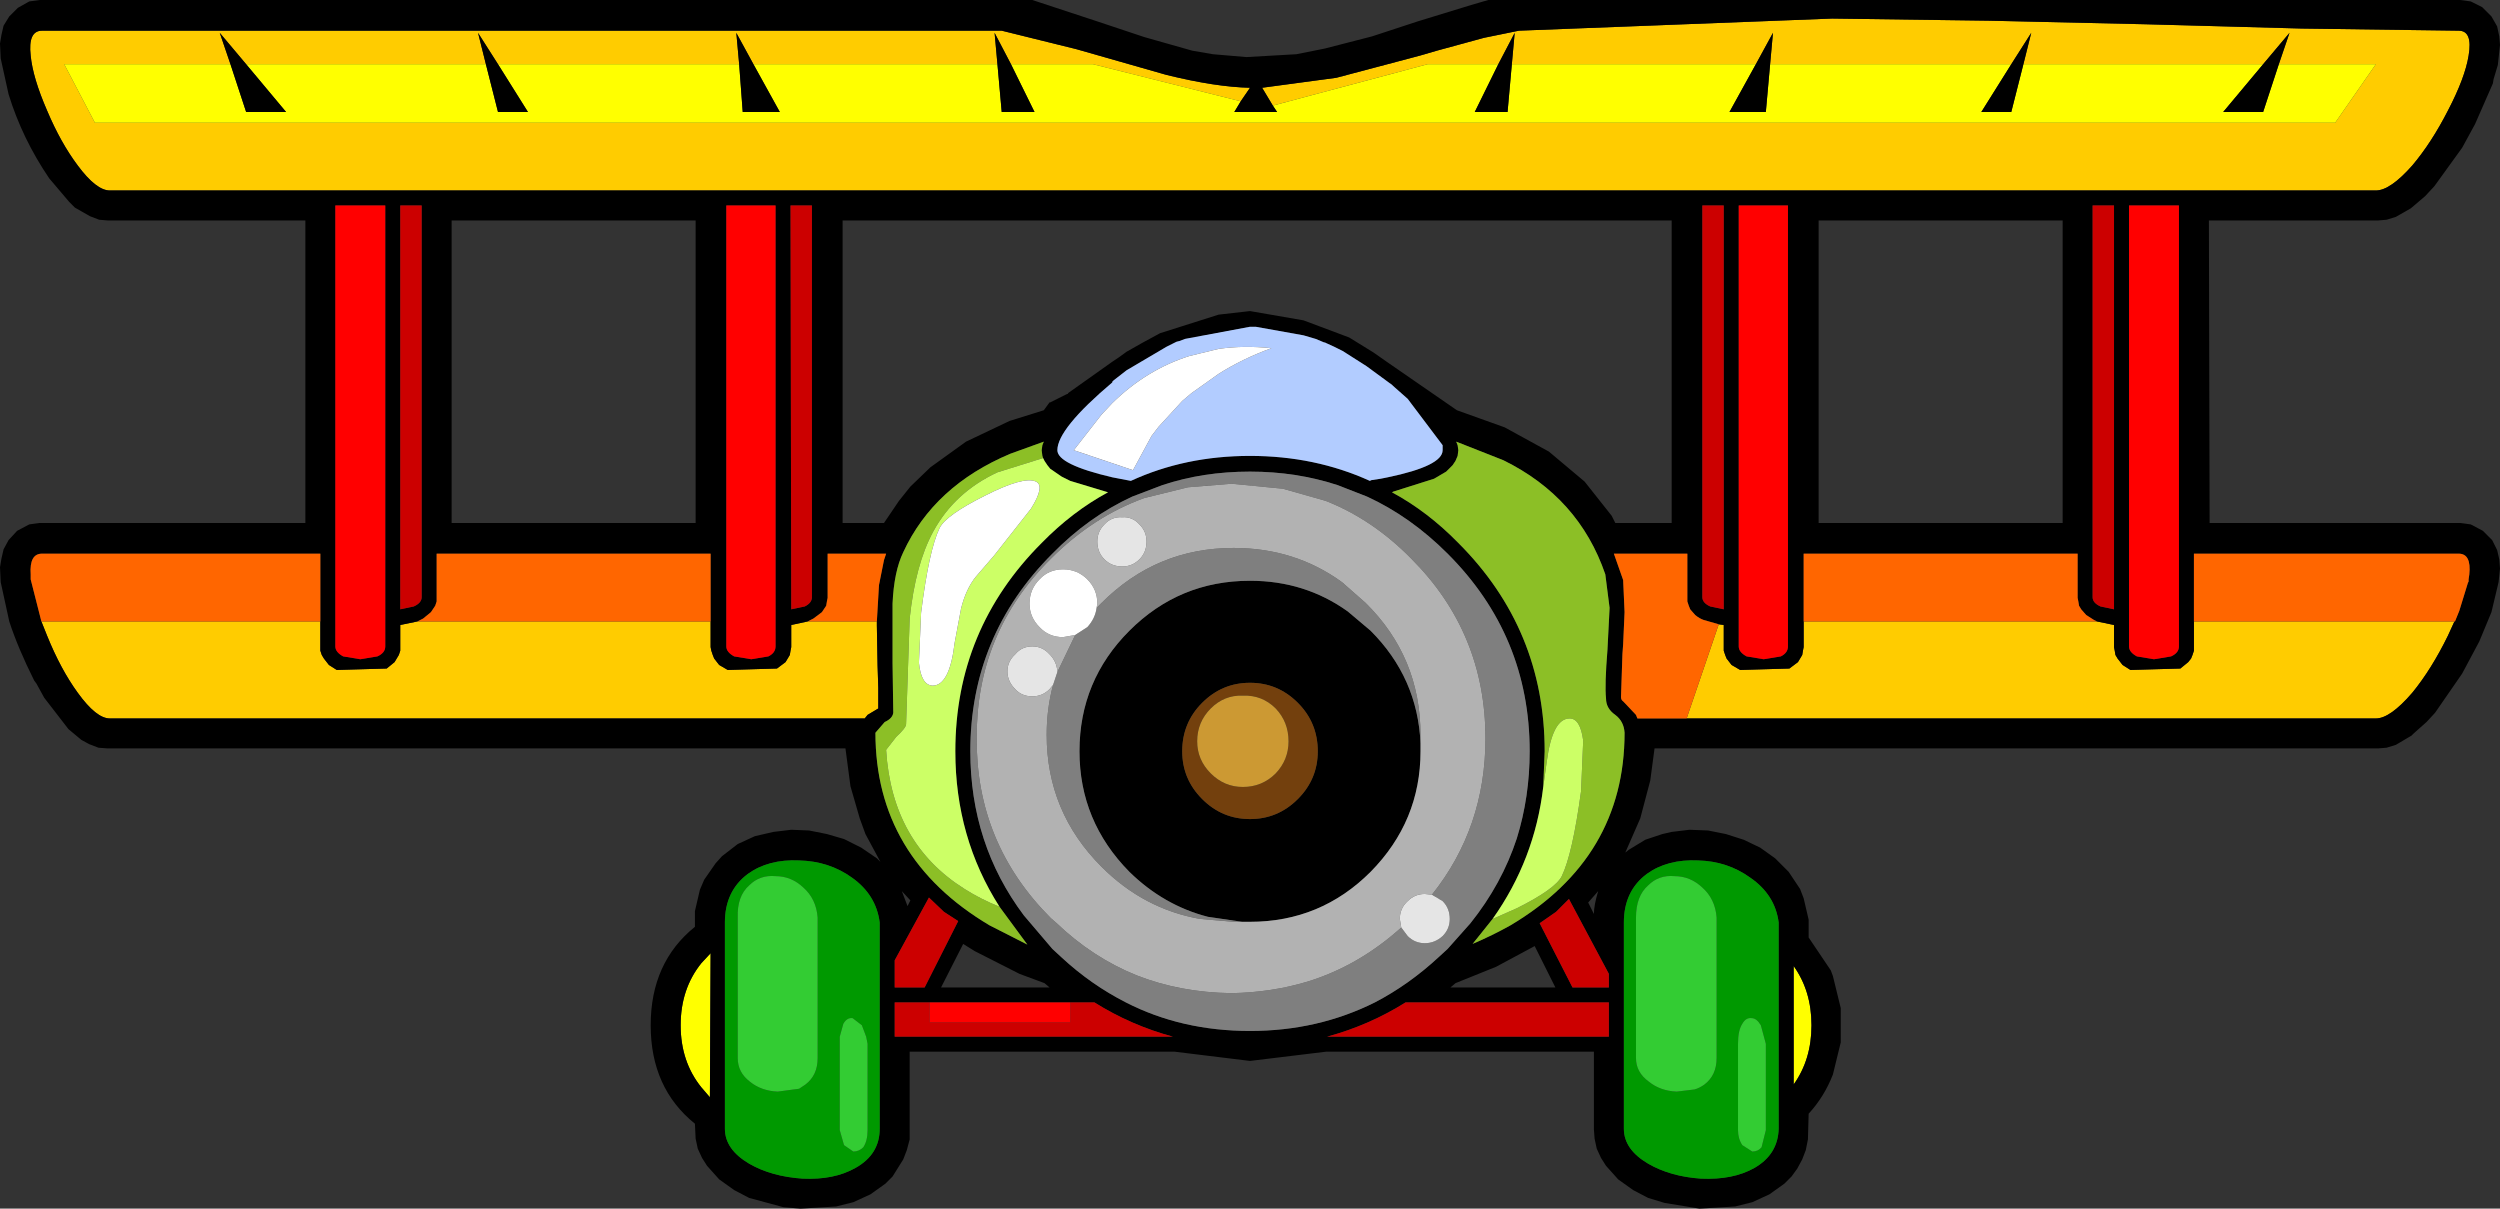
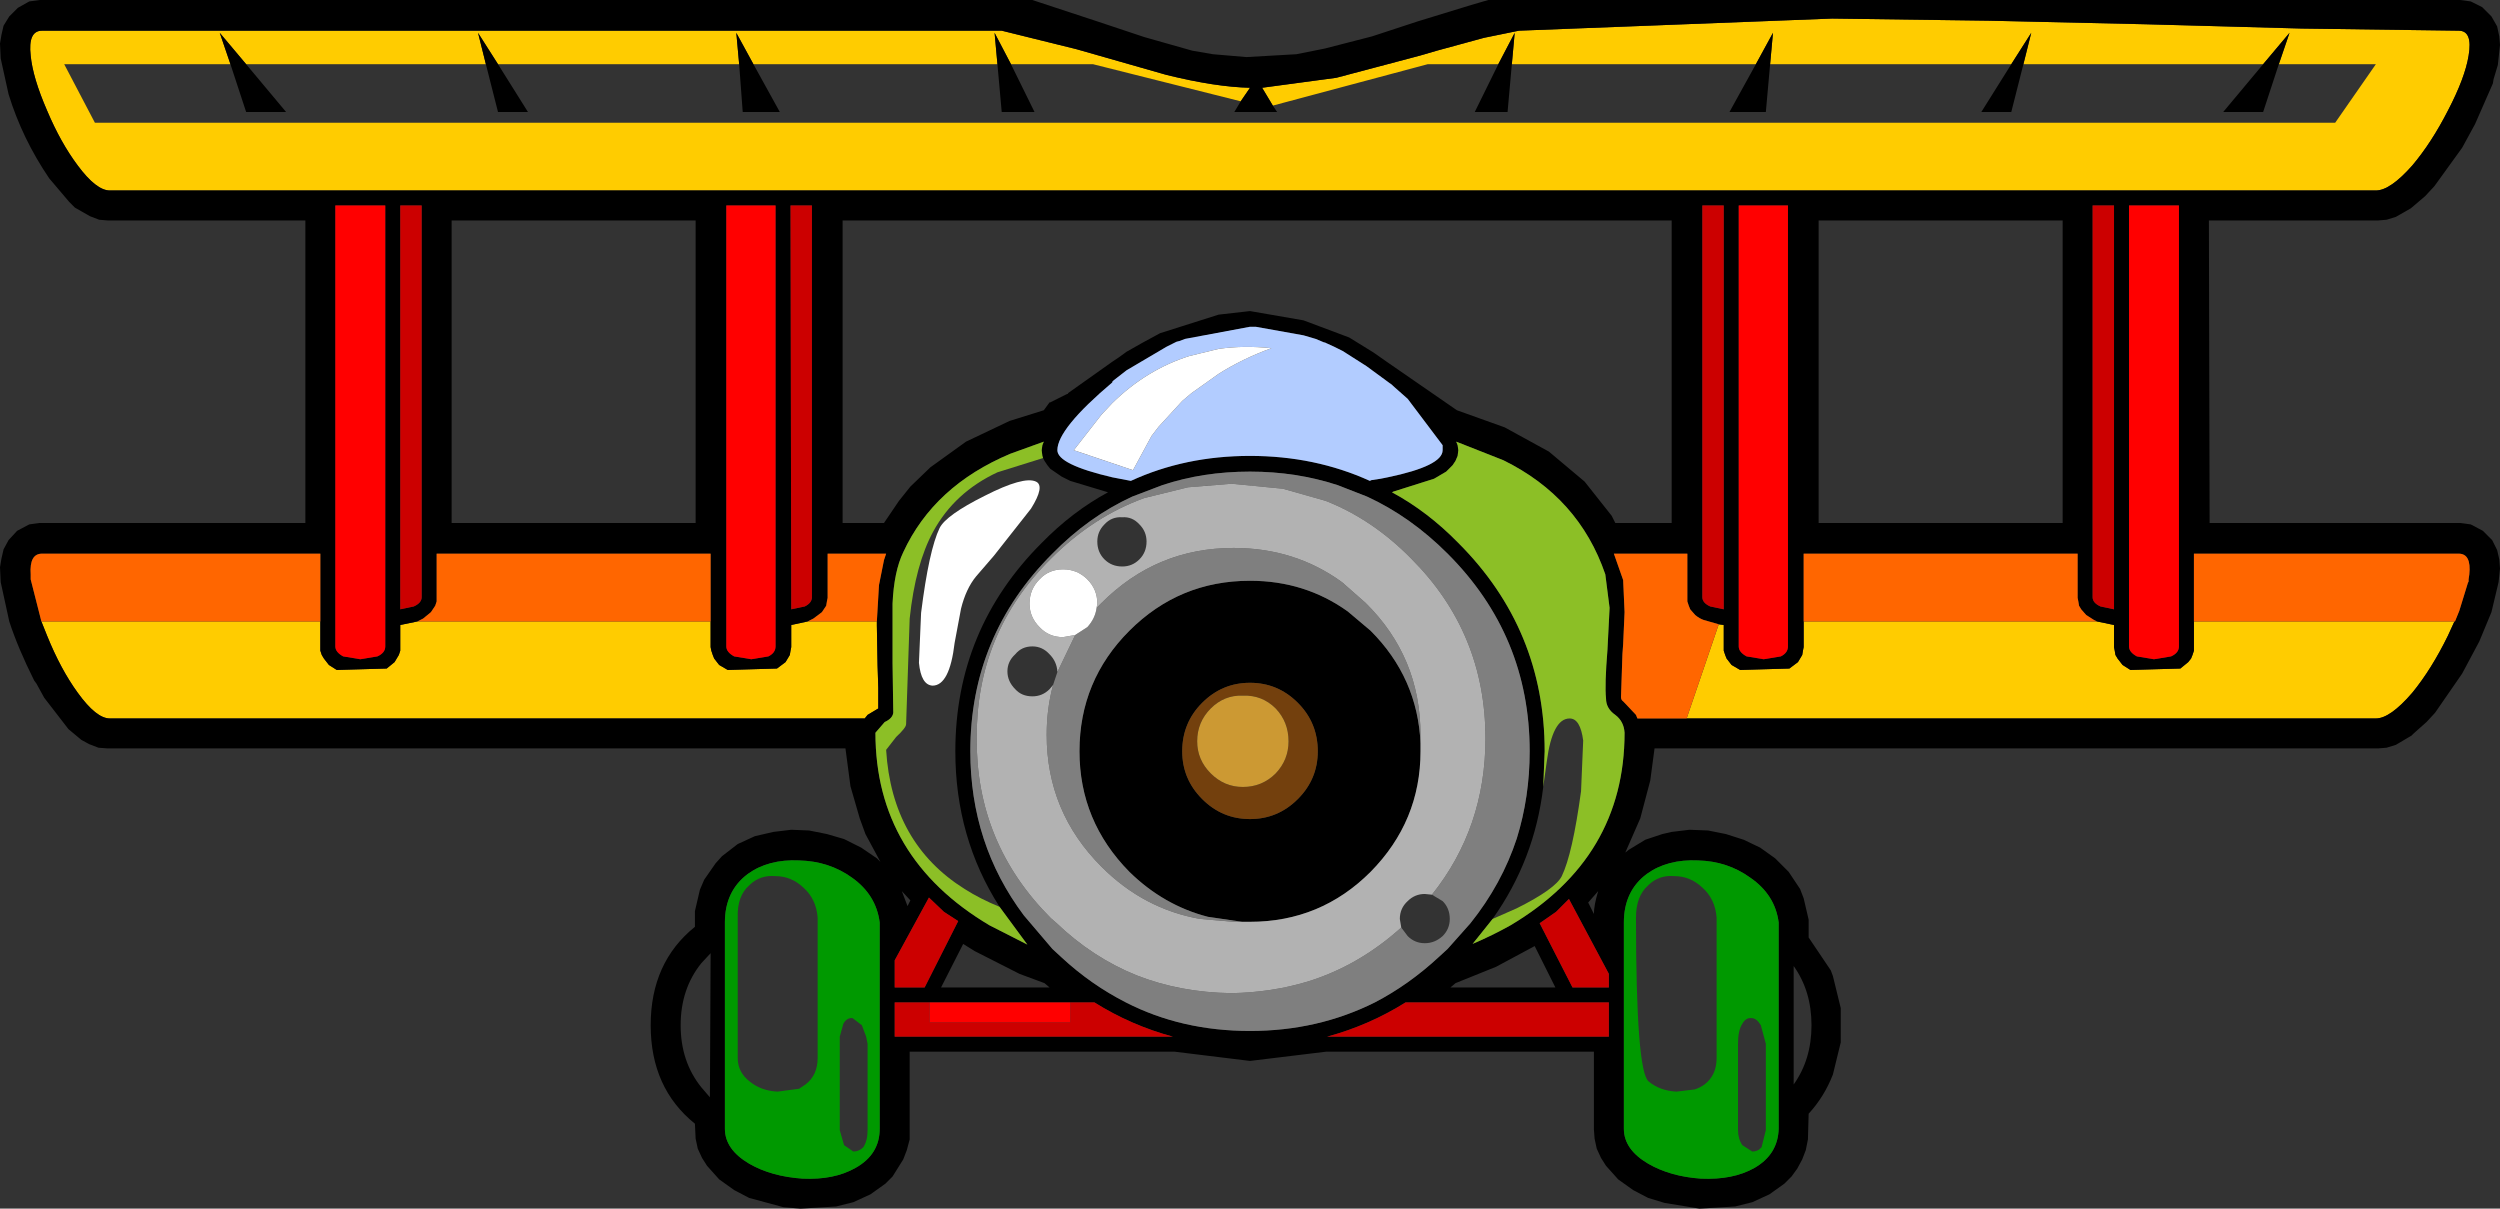
<svg xmlns="http://www.w3.org/2000/svg" height="84.7px" width="175.2px">
  <rect width="100%" height="100%" fill="#333333" stroke="none" />
  <g transform="matrix(1.0, 0.0, 0.0, 1.0, 87.6, 84.7)">
    <path d="M72.1 -80.2 L72.85 -82.4 71.0 -80.2 54.2 -80.2 54.75 -82.4 53.35 -80.2 36.45 -80.2 36.65 -82.4 35.45 -80.2 18.35 -80.2 18.55 -82.4 17.4 -80.2 12.45 -80.2 1.6 -77.3 0.85 -78.55 6.05 -79.25 11.9 -80.8 13.1 -81.15 16.4 -82.05 18.85 -82.55 40.8 -83.4 51.75 -83.25 62.75 -83.0 73.7 -82.7 84.7 -82.55 Q85.7 -82.55 85.4 -80.8 85.15 -79.25 83.95 -76.95 82.8 -74.7 81.45 -73.1 79.9 -71.35 78.9 -71.35 L-79.9 -71.35 Q-80.85 -71.35 -82.15 -73.1 -83.35 -74.7 -84.3 -76.95 -85.3 -79.25 -85.45 -80.8 -85.65 -82.55 -84.65 -82.55 L-17.4 -82.55 -12.15 -81.25 -5.85 -79.45 Q-2.4 -78.6 0.0 -78.55 L-0.65 -77.6 -11.0 -80.2 -16.75 -80.2 -17.9 -82.4 -17.7 -80.2 -34.8 -80.2 -36.0 -82.4 -35.8 -80.2 -52.7 -80.2 -54.1 -82.4 -53.55 -80.2 -70.35 -80.2 -72.2 -82.4 -71.45 -80.2 -83.1 -80.2 -80.95 -76.1 76.05 -76.1 78.9 -80.2 72.1 -80.2 M32.85 -40.95 L33.2 -40.9 33.2 -39.35 33.2 -39.1 33.3 -38.8 33.4 -38.55 33.75 -38.1 34.35 -37.75 37.8 -37.85 38.4 -38.3 38.7 -38.8 38.75 -39.1 38.8 -39.35 38.8 -41.15 59.35 -41.15 60.55 -40.9 60.55 -39.35 60.6 -39.1 60.65 -38.8 60.8 -38.55 61.15 -38.1 61.7 -37.75 65.2 -37.85 65.75 -38.3 65.95 -38.55 66.05 -38.8 66.15 -39.1 66.15 -39.35 66.15 -41.15 84.45 -41.15 84.75 -41.9 83.95 -40.15 Q82.8 -37.8 81.45 -36.15 79.9 -34.35 78.9 -34.35 L30.6 -34.35 32.85 -40.95 M-84.7 -41.15 L-65.15 -41.15 -65.15 -39.35 -65.15 -39.1 -65.05 -38.8 -64.9 -38.55 -64.55 -38.1 -64.0 -37.75 -60.5 -37.85 -59.95 -38.3 -59.8 -38.55 -59.65 -38.8 -59.55 -39.1 -59.55 -39.35 -59.55 -40.9 -58.35 -41.15 -37.8 -41.15 -37.8 -39.35 -37.75 -39.1 -37.65 -38.8 -37.55 -38.55 -37.2 -38.1 -36.6 -37.75 -33.15 -37.85 -32.55 -38.3 -32.25 -38.8 -32.2 -39.1 -32.15 -39.35 -32.15 -40.9 -31.0 -41.15 -26.15 -41.15 -26.15 -40.85 -26.1 -38.05 -26.05 -36.5 -26.05 -35.05 -26.8 -34.6 -27.0 -34.35 -79.9 -34.35 Q-80.85 -34.35 -82.15 -36.15 -83.35 -37.8 -84.3 -40.15 L-84.7 -41.15" fill="#ffcc00" fill-rule="evenodd" stroke="none" />
-     <path d="M72.1 -80.2 L78.9 -80.2 76.05 -76.1 -80.95 -76.1 -83.1 -80.2 -71.45 -80.2 -70.35 -76.85 -67.55 -76.85 -70.35 -80.2 -53.55 -80.2 -52.7 -76.85 -50.6 -76.85 -52.7 -80.2 -35.8 -80.2 -35.55 -76.85 -32.95 -76.85 -34.8 -80.2 -17.7 -80.2 -17.4 -76.85 -15.1 -76.85 -16.75 -80.2 -11.0 -80.2 -0.65 -77.6 -1.1 -76.85 1.9 -76.85 1.6 -77.3 12.45 -80.2 17.4 -80.2 15.75 -76.85 18.05 -76.85 18.35 -80.2 35.45 -80.2 33.6 -76.85 36.15 -76.85 36.45 -80.2 53.35 -80.2 51.25 -76.85 53.35 -76.85 54.2 -80.2 71.0 -80.2 68.2 -76.85 71.0 -76.85 72.1 -80.2 M38.1 -17.0 Q39.35 -15.25 39.35 -12.85 39.35 -10.45 38.1 -8.7 L38.1 -17.0 M-38.45 -17.2 L-37.8 -17.9 -37.85 -7.8 -38.45 -8.5 Q-39.9 -10.3 -39.9 -12.85 -39.9 -15.4 -38.45 -17.2" fill="#ffff00" fill-rule="evenodd" stroke="none" />
    <path d="M71.0 -80.2 L72.85 -82.4 72.1 -80.2 71.0 -76.85 68.2 -76.85 71.0 -80.2 M-71.45 -80.2 L-72.2 -82.4 -70.35 -80.2 -67.55 -76.85 -70.35 -76.85 -71.45 -80.2 M-53.55 -80.2 L-54.1 -82.4 -52.7 -80.2 -50.6 -76.85 -52.7 -76.85 -53.55 -80.2 M-35.8 -80.2 L-36.0 -82.4 -34.8 -80.2 -32.95 -76.85 -35.55 -76.85 -35.8 -80.2 M-17.7 -80.2 L-17.9 -82.4 -16.75 -80.2 -15.1 -76.85 -17.4 -76.85 -17.7 -80.2 M-0.65 -77.6 L0.0 -78.55 Q-2.4 -78.6 -5.85 -79.45 L-12.15 -81.25 -17.4 -82.55 -84.65 -82.55 Q-85.65 -82.55 -85.45 -80.8 -85.3 -79.25 -84.3 -76.95 -83.35 -74.7 -82.15 -73.1 -80.85 -71.35 -79.9 -71.35 L78.9 -71.35 Q79.9 -71.35 81.45 -73.1 82.8 -74.7 83.95 -76.95 85.15 -79.25 85.4 -80.8 85.7 -82.55 84.7 -82.55 L73.7 -82.7 62.75 -83.0 51.75 -83.25 40.8 -83.4 18.85 -82.55 16.4 -82.05 13.1 -81.15 11.9 -80.8 6.05 -79.25 0.85 -78.55 1.6 -77.3 1.9 -76.85 -1.1 -76.85 -0.65 -77.6 M17.4 -80.2 L18.55 -82.4 18.35 -80.2 18.05 -76.85 15.75 -76.85 17.4 -80.2 M35.45 -80.2 L36.65 -82.4 36.45 -80.2 36.15 -76.85 33.6 -76.85 35.45 -80.2 M53.35 -80.2 L54.75 -82.4 54.2 -80.2 53.35 -76.85 51.25 -76.85 53.35 -80.2 M60.55 -70.3 L59.05 -70.3 59.05 -42.85 Q59.05 -42.45 59.6 -42.2 L60.55 -42.0 60.55 -70.3 M80.3 -69.5 L79.65 -69.3 79.05 -69.25 67.2 -69.25 67.25 -48.05 84.8 -48.05 85.55 -47.95 86.4 -47.5 87.05 -46.85 87.4 -46.15 87.55 -45.5 87.6 -44.85 87.5 -43.9 87.0 -41.8 86.15 -39.75 84.95 -37.5 83.05 -34.75 82.45 -34.1 81.55 -33.3 81.4 -33.15 80.3 -32.5 79.65 -32.3 79.05 -32.25 28.35 -32.25 28.05 -30.0 27.35 -27.35 26.3 -24.95 26.55 -25.15 27.7 -25.85 28.9 -26.25 29.55 -26.4 30.8 -26.55 32.1 -26.5 33.35 -26.25 34.6 -25.85 35.75 -25.3 36.8 -24.55 37.75 -23.6 38.55 -22.4 38.8 -21.75 39.15 -20.25 39.15 -19.0 40.7 -16.7 40.85 -16.3 41.4 -14.05 41.4 -11.65 40.85 -9.4 Q40.25 -7.85 39.15 -6.65 L39.1 -4.85 38.95 -4.1 38.7 -3.45 38.35 -2.8 37.95 -2.25 37.45 -1.75 36.4 -1.0 35.2 -0.45 34.0 -0.15 31.5 0.0 29.05 -0.4 27.9 -0.75 26.85 -1.3 25.8 -2.05 24.95 -3.0 24.6 -3.55 24.3 -4.2 24.15 -4.9 24.1 -5.55 24.1 -11.0 5.35 -11.0 0.0 -10.35 -5.3 -11.0 -23.85 -11.0 -23.85 -4.85 -24.05 -4.1 -24.3 -3.45 -25.05 -2.25 -25.55 -1.75 -26.6 -1.0 -27.8 -0.45 -29.0 -0.15 -31.5 0.0 -32.7 -0.1 -35.1 -0.75 -36.15 -1.3 -37.2 -2.05 -38.05 -3.0 -38.4 -3.55 -38.7 -4.2 -38.85 -4.9 -38.9 -5.95 Q-42.0 -8.45 -42.0 -12.85 -42.0 -17.25 -38.9 -19.75 L-38.9 -20.85 -38.55 -22.35 -38.25 -23.05 -37.45 -24.2 -37.0 -24.7 -35.9 -25.55 -34.7 -26.1 -33.4 -26.4 -32.15 -26.55 -30.9 -26.5 -29.65 -26.25 -28.45 -25.9 -27.25 -25.3 -26.15 -24.55 -25.9 -24.3 -26.95 -26.25 -27.35 -27.35 -28.0 -29.6 -28.35 -32.25 -80.05 -32.25 -80.7 -32.3 -81.35 -32.55 -81.9 -32.85 -82.8 -33.6 -84.5 -35.8 -85.05 -36.8 -85.2 -37.0 Q-86.35 -39.3 -86.95 -41.15 L-87.55 -43.9 -87.6 -44.95 -87.5 -45.55 -87.35 -46.2 -87.0 -46.85 -86.4 -47.5 -85.55 -47.95 -84.85 -48.05 -66.2 -48.05 -66.2 -69.25 -80.05 -69.25 -80.65 -69.3 -81.3 -69.55 -82.35 -70.15 -82.75 -70.55 -84.15 -72.2 Q-86.05 -75.0 -87.0 -78.1 L-87.55 -80.6 -87.6 -81.65 -87.5 -82.25 -87.35 -82.9 -86.95 -83.55 -86.35 -84.15 -85.55 -84.6 -84.8 -84.7 -15.25 -84.7 -14.65 -84.5 -10.7 -83.2 -7.4 -82.1 -4.05 -81.15 -2.6 -80.9 -0.25 -80.7 3.25 -80.9 5.25 -81.3 8.55 -82.15 11.75 -83.2 15.5 -84.35 16.7 -84.7 84.8 -84.7 85.55 -84.6 86.35 -84.2 87.0 -83.55 87.4 -82.85 87.55 -82.15 87.6 -81.55 87.45 -80.15 87.15 -79.15 87.1 -78.85 85.85 -76.0 84.95 -74.35 83.0 -71.65 82.35 -70.95 81.35 -70.1 80.3 -69.5 M61.6 -70.3 L61.6 -39.4 Q61.6 -39.0 62.15 -38.7 L63.35 -38.5 64.55 -38.7 Q65.1 -38.95 65.1 -39.4 L65.1 -70.3 61.6 -70.3 M3.75 -62.25 L6.95 -61.05 8.65 -60.0 9.65 -59.3 14.5 -55.95 17.85 -54.75 20.95 -53.05 23.45 -50.95 25.35 -48.55 25.6 -48.05 29.55 -48.05 29.55 -69.25 -28.55 -69.25 -28.55 -48.05 -25.65 -48.05 -24.6 -49.6 -23.8 -50.6 -22.4 -51.95 -19.9 -53.75 -16.85 -55.2 -14.45 -55.95 -14.05 -56.5 -14.0 -56.5 -12.8 -57.1 -12.75 -57.1 -12.75 -57.15 -9.65 -59.35 -9.2 -59.65 -8.65 -60.05 -7.5 -60.7 -6.3 -61.35 -2.2 -62.65 0.0 -62.9 3.75 -62.25 M5.35 -60.65 L5.25 -60.7 5.2 -60.7 4.6 -60.95 3.75 -61.2 0.4 -61.8 0.3 -61.8 0.0 -61.8 -4.55 -60.95 -4.95 -60.8 -5.15 -60.75 -5.25 -60.7 -5.35 -60.65 -5.85 -60.4 -8.65 -58.75 -9.55 -58.05 -9.65 -57.95 -9.65 -57.9 Q-13.5 -54.65 -13.5 -53.15 -13.5 -52.15 -9.65 -51.25 L-8.35 -51.0 Q-4.55 -52.75 0.0 -52.75 4.55 -52.75 8.4 -51.0 L8.5 -51.05 9.15 -51.15 9.65 -51.25 Q13.5 -52.05 13.5 -53.15 L13.5 -53.5 11.05 -56.75 9.75 -57.9 10.05 -57.65 9.65 -57.95 8.15 -59.05 6.5 -60.1 6.2 -60.25 5.9 -60.4 5.35 -60.65 M17.0 -20.3 L15.6 -18.55 Q17.0 -19.15 18.25 -19.85 26.25 -24.6 26.25 -33.35 26.2 -34.15 25.6 -34.6 24.95 -35.05 24.95 -35.75 24.85 -36.7 25.05 -39.15 L25.2 -42.1 24.9 -44.45 Q23.05 -49.85 17.75 -52.45 L14.45 -53.75 14.55 -53.5 14.6 -53.15 14.55 -52.75 14.4 -52.4 14.2 -52.1 13.75 -51.65 12.9 -51.15 10.05 -50.25 9.95 -50.2 Q12.45 -48.85 14.6 -46.65 20.65 -40.6 20.65 -32.05 L20.55 -29.55 Q19.95 -24.45 17.0 -20.3 M6.15 -50.7 Q3.25 -51.65 0.0 -51.65 -3.3 -51.65 -6.15 -50.7 L-8.25 -49.9 Q-11.3 -48.5 -13.85 -45.9 -19.6 -40.15 -19.6 -32.05 -19.6 -25.55 -15.85 -20.55 L-13.85 -18.2 -13.2 -17.6 Q-11.15 -15.7 -8.7 -14.45 -4.8 -12.45 0.0 -12.45 4.75 -12.45 8.75 -14.45 11.15 -15.7 13.25 -17.65 L13.85 -18.2 15.45 -20.0 Q17.65 -22.75 18.7 -25.95 19.6 -28.85 19.6 -32.05 19.6 -40.15 13.85 -45.9 11.25 -48.5 8.2 -49.9 L6.15 -50.7 M33.2 -70.3 L31.7 -70.3 31.7 -42.85 Q31.7 -42.45 32.25 -42.2 L33.2 -42.0 33.2 -70.3 M37.7 -70.3 L34.25 -70.3 34.25 -39.4 Q34.25 -39.0 34.8 -38.7 L36.0 -38.5 37.2 -38.7 Q37.7 -38.95 37.7 -39.4 L37.7 -70.3 M32.85 -40.95 L31.8 -41.25 Q31.5 -41.35 31.2 -41.6 L30.85 -42.0 30.75 -42.25 30.65 -42.55 30.65 -45.9 25.5 -45.9 26.15 -44.05 26.25 -41.8 26.15 -39.55 26.1 -38.85 26.0 -35.85 Q26.0 -35.65 26.15 -35.55 L26.2 -35.5 27.05 -34.6 27.15 -34.35 30.6 -34.35 78.9 -34.35 Q79.9 -34.35 81.45 -36.15 82.8 -37.8 83.95 -40.15 L84.75 -41.9 85.35 -43.85 85.4 -43.95 85.4 -44.1 85.45 -44.45 Q85.6 -45.9 84.7 -45.9 L66.15 -45.9 66.15 -41.15 66.15 -39.35 66.15 -39.1 66.05 -38.8 65.95 -38.55 65.75 -38.3 65.2 -37.85 61.7 -37.75 61.15 -38.1 60.8 -38.55 60.65 -38.8 60.6 -39.1 60.55 -39.35 60.55 -40.9 59.35 -41.15 59.15 -41.25 58.6 -41.6 58.25 -42.0 58.1 -42.25 58.05 -42.55 58.0 -42.8 58.0 -45.9 38.8 -45.9 38.8 -41.15 38.8 -39.35 38.75 -39.1 38.7 -38.8 38.4 -38.3 37.8 -37.85 34.35 -37.75 33.75 -38.1 33.4 -38.55 33.3 -38.8 33.2 -39.1 33.2 -39.35 33.2 -40.9 32.85 -40.95 M-0.55 -20.1 L-2.95 -20.45 Q-6.05 -21.25 -8.45 -23.6 -11.95 -27.15 -11.95 -32.05 -11.95 -37.0 -8.45 -40.5 -4.95 -44.0 0.0 -44.0 3.85 -44.0 6.85 -41.85 L8.45 -40.5 Q11.75 -37.2 11.95 -32.6 L11.95 -32.05 Q11.95 -27.15 8.45 -23.6 4.95 -20.1 0.0 -20.1 L-0.55 -20.1 M0.0 -36.85 Q-1.95 -36.85 -3.35 -35.45 -4.75 -34.05 -4.75 -32.05 -4.75 -30.1 -3.35 -28.7 -1.95 -27.3 0.0 -27.3 1.95 -27.3 3.35 -28.7 4.75 -30.1 4.75 -32.05 4.75 -34.05 3.35 -35.45 1.95 -36.85 0.0 -36.85 M14.4 -15.8 L14.05 -15.5 21.4 -15.5 19.95 -18.4 17.25 -16.95 14.4 -15.8 M10.9 -14.45 Q8.35 -12.85 5.4 -12.05 L25.15 -12.05 25.15 -14.45 10.9 -14.45 M35.05 -23.2 Q33.45 -24.35 31.4 -24.4 29.25 -24.5 27.8 -23.45 26.2 -22.25 26.2 -20.05 L26.2 -5.6 Q26.2 -4.15 27.9 -3.15 29.45 -2.25 31.6 -2.1 33.85 -2.0 35.35 -2.85 37.0 -3.8 37.05 -5.6 L37.05 -20.05 Q36.8 -22.0 35.05 -23.2 M38.1 -17.0 L38.1 -8.7 Q39.35 -10.45 39.35 -12.85 39.35 -15.25 38.1 -17.0 M20.3 -20.0 L22.6 -15.5 25.15 -15.5 25.15 -16.45 22.35 -21.7 21.45 -20.8 20.3 -20.0 M56.95 -48.05 L56.95 -69.25 39.85 -69.25 39.85 -48.05 56.95 -48.05 M23.7 -21.45 L24.1 -20.65 Q24.1 -21.25 24.4 -22.25 L23.7 -21.45 M-65.15 -41.15 L-65.15 -45.9 -84.65 -45.9 Q-85.55 -45.9 -85.45 -44.45 L-85.45 -44.1 -84.7 -41.15 -84.3 -40.15 Q-83.35 -37.8 -82.15 -36.15 -80.85 -34.35 -79.9 -34.35 L-27.0 -34.35 -26.8 -34.6 -26.05 -35.05 -26.05 -36.5 -26.1 -38.05 -26.15 -40.85 -26.15 -41.15 -26.0 -43.7 -25.65 -45.45 -25.5 -45.9 -29.6 -45.9 -29.6 -42.8 -29.65 -42.55 -29.7 -42.25 -30.0 -41.8 -30.6 -41.35 -31.0 -41.15 -32.15 -40.9 -32.15 -39.35 -32.2 -39.1 -32.25 -38.8 -32.55 -38.3 -33.15 -37.85 -36.6 -37.75 -37.2 -38.1 -37.55 -38.55 -37.65 -38.8 -37.75 -39.1 -37.8 -39.35 -37.8 -41.15 -37.8 -45.9 -57.0 -45.9 -57.0 -42.8 -57.0 -42.55 -57.1 -42.25 -57.4 -41.8 -57.95 -41.35 -58.35 -41.15 -59.55 -40.9 -59.55 -39.35 -59.55 -39.1 -59.65 -38.8 -59.8 -38.55 -59.95 -38.3 -60.5 -37.85 -64.0 -37.75 -64.55 -38.1 -64.9 -38.55 -65.05 -38.8 -65.15 -39.1 -65.15 -39.35 -65.15 -41.15 M-30.7 -70.3 L-32.2 -70.3 -32.15 -42.0 -31.2 -42.2 Q-30.7 -42.45 -30.7 -42.85 L-30.7 -70.3 M-36.7 -70.3 L-36.7 -39.4 Q-36.7 -39.0 -36.15 -38.7 L-34.95 -38.5 -33.75 -38.7 Q-33.25 -38.95 -33.25 -39.4 L-33.25 -70.3 -36.7 -70.3 M-14.5 -52.6 L-14.55 -52.75 -14.6 -53.15 -14.55 -53.5 -14.45 -53.75 -16.8 -52.9 Q-22.15 -50.65 -24.3 -46.0 -24.95 -44.65 -25.05 -42.4 L-25.05 -38.2 -25.0 -34.75 Q-25.05 -34.35 -25.6 -34.1 L-26.25 -33.35 Q-26.25 -24.6 -18.25 -19.85 L-15.6 -18.5 -17.55 -21.15 Q-20.65 -26.0 -20.65 -32.05 -20.65 -40.6 -14.6 -46.65 -12.45 -48.85 -9.95 -50.2 L-12.6 -51.0 -13.2 -51.3 -14.0 -51.85 -14.2 -52.1 -14.4 -52.4 -14.5 -52.6 M-58.05 -70.3 L-59.55 -70.3 -59.55 -42.0 -58.6 -42.2 Q-58.05 -42.45 -58.05 -42.85 L-58.05 -70.3 M-60.6 -70.3 L-64.1 -70.3 -64.1 -39.4 Q-64.1 -39.0 -63.55 -38.7 L-62.35 -38.5 -61.15 -38.7 Q-60.6 -38.95 -60.6 -39.4 L-60.6 -70.3 M-24.0 -21.2 L-23.8 -21.6 -24.4 -22.25 -24.0 -21.2 M-20.45 -20.15 L-21.45 -20.8 -22.5 -21.8 -24.9 -17.4 -24.9 -15.5 -22.8 -15.5 -20.45 -20.15 M-25.95 -20.05 Q-26.2 -22.0 -27.9 -23.2 -29.5 -24.35 -31.6 -24.4 -33.75 -24.5 -35.2 -23.45 -36.8 -22.25 -36.8 -20.05 L-36.8 -5.6 Q-36.8 -4.15 -35.1 -3.15 -33.55 -2.25 -31.35 -2.1 -29.15 -2.0 -27.65 -2.85 -25.95 -3.8 -25.95 -5.6 L-25.95 -20.05 M-22.45 -14.45 L-24.9 -14.45 -24.9 -12.05 -5.4 -12.05 Q-8.35 -12.85 -10.9 -14.45 L-12.6 -14.45 -22.45 -14.45 M-38.45 -17.2 Q-39.9 -15.4 -39.9 -12.85 -39.9 -10.3 -38.45 -8.5 L-37.85 -7.8 -37.8 -17.9 -38.45 -17.2 M-38.85 -69.25 L-55.95 -69.25 -55.95 -48.05 -38.85 -48.05 -38.85 -69.25 M-16.15 -16.45 L-19.3 -18.05 -20.1 -18.55 -21.65 -15.5 -14.05 -15.5 -14.4 -15.8 -16.15 -16.45" fill="#000000" fill-rule="evenodd" stroke="none" />
    <path d="M60.55 -70.3 L60.55 -42.0 59.6 -42.2 Q59.05 -42.45 59.05 -42.85 L59.05 -70.3 60.55 -70.3 M33.2 -70.3 L33.2 -42.0 32.25 -42.2 Q31.7 -42.45 31.7 -42.85 L31.7 -70.3 33.2 -70.3 M10.9 -14.45 L25.15 -14.45 25.15 -12.05 5.4 -12.05 Q8.35 -12.85 10.9 -14.45 M20.3 -20.0 L21.45 -20.8 22.35 -21.7 25.15 -16.45 25.15 -15.5 22.6 -15.5 20.3 -20.0 M-30.7 -70.3 L-30.7 -42.85 Q-30.7 -42.45 -31.2 -42.2 L-32.15 -42.0 -32.2 -70.3 -30.7 -70.3 M-58.05 -70.3 L-58.05 -42.85 Q-58.05 -42.45 -58.6 -42.2 L-59.55 -42.0 -59.55 -70.3 -58.05 -70.3 M-20.45 -20.15 L-22.8 -15.5 -24.9 -15.5 -24.9 -17.4 -22.5 -21.8 -21.45 -20.8 -20.45 -20.15 M-12.6 -14.45 L-10.9 -14.45 Q-8.35 -12.85 -5.4 -12.05 L-24.9 -12.05 -24.9 -14.45 -22.45 -14.45 -22.45 -13.05 -12.6 -13.05 -12.6 -14.45" fill="#cc0000" fill-rule="evenodd" stroke="none" />
    <path d="M61.6 -70.3 L65.1 -70.3 65.1 -39.4 Q65.1 -38.95 64.55 -38.7 L63.35 -38.5 62.15 -38.7 Q61.6 -39.0 61.6 -39.4 L61.6 -70.3 M37.7 -70.3 L37.7 -39.4 Q37.7 -38.95 37.2 -38.7 L36.0 -38.5 34.8 -38.7 Q34.25 -39.0 34.25 -39.4 L34.25 -70.3 37.7 -70.3 M-36.7 -70.3 L-33.25 -70.3 -33.25 -39.4 Q-33.25 -38.95 -33.75 -38.7 L-34.95 -38.5 -36.15 -38.7 Q-36.7 -39.0 -36.7 -39.4 L-36.7 -70.3 M-60.6 -70.3 L-60.6 -39.4 Q-60.6 -38.95 -61.15 -38.7 L-62.35 -38.5 -63.55 -38.7 Q-64.1 -39.0 -64.1 -39.4 L-64.1 -70.3 -60.6 -70.3 M-12.6 -14.45 L-12.6 -13.05 -22.45 -13.05 -22.45 -14.45 -12.6 -14.45" fill="#ff0000" fill-rule="evenodd" stroke="none" />
    <path d="M5.35 -60.65 L5.9 -60.4 6.2 -60.25 6.5 -60.1 8.15 -59.05 9.65 -57.95 10.05 -57.65 9.75 -57.9 11.05 -56.75 13.5 -53.5 13.5 -53.15 Q13.5 -52.05 9.65 -51.25 L9.15 -51.15 8.5 -51.05 8.4 -51.0 Q4.55 -52.75 0.0 -52.75 -4.55 -52.75 -8.35 -51.0 L-9.65 -51.25 Q-13.5 -52.15 -13.5 -53.15 -13.5 -54.65 -9.65 -57.9 L-9.65 -57.95 -9.55 -58.05 -8.65 -58.75 -5.85 -60.4 -5.35 -60.65 -5.25 -60.7 -5.15 -60.75 -4.95 -60.8 -4.55 -60.95 0.0 -61.8 0.3 -61.8 0.4 -61.8 3.75 -61.2 4.6 -60.95 5.2 -60.7 5.25 -60.7 5.35 -60.65 M-10.4 -55.65 L-12.35 -53.15 -8.2 -51.75 -6.9 -54.15 -6.4 -54.8 -4.75 -56.6 -4.1 -57.15 -2.2 -58.5 Q-0.55 -59.55 1.5 -60.3 -0.45 -60.5 -2.2 -60.25 L-4.25 -59.75 Q-7.25 -58.8 -9.65 -56.45 L-10.4 -55.65" fill="#b2ccff" fill-rule="evenodd" stroke="none" />
    <path d="M20.55 -29.55 L20.65 -32.05 Q20.65 -40.6 14.6 -46.65 12.45 -48.85 9.95 -50.2 L10.05 -50.25 12.9 -51.15 13.75 -51.65 14.2 -52.1 14.4 -52.4 14.55 -52.75 14.6 -53.15 14.55 -53.5 14.45 -53.75 17.75 -52.45 Q23.05 -49.85 24.9 -44.45 L25.2 -42.1 25.05 -39.15 Q24.85 -36.7 24.95 -35.75 24.95 -35.05 25.6 -34.6 26.2 -34.15 26.25 -33.35 26.25 -24.6 18.25 -19.85 17.0 -19.15 15.6 -18.55 L17.0 -20.3 18.7 -21.05 Q21.4 -22.4 21.85 -23.3 22.6 -24.85 23.2 -29.25 L23.35 -32.8 Q23.15 -34.35 22.4 -34.35 21.2 -34.35 20.8 -31.35 L20.55 -29.55 M-17.55 -21.15 L-15.6 -18.5 -18.25 -19.85 Q-26.25 -24.6 -26.25 -33.35 L-25.6 -34.1 Q-25.05 -34.35 -25.0 -34.75 L-25.05 -38.2 -25.05 -42.4 Q-24.95 -44.65 -24.3 -46.0 -22.15 -50.65 -16.8 -52.9 L-14.45 -53.75 -14.55 -53.5 -14.6 -53.15 -14.55 -52.75 -14.5 -52.6 -17.7 -51.6 Q-20.7 -50.2 -22.2 -47.45 -23.45 -45.15 -23.85 -41.35 L-24.1 -33.95 Q-24.1 -33.7 -24.8 -33.05 L-25.5 -32.15 Q-25.1 -25.6 -20.0 -22.4 -18.9 -21.7 -17.55 -21.15" fill="#8cbf26" fill-rule="evenodd" stroke="none" />
    <path d="M6.15 -50.7 L8.2 -49.9 Q11.25 -48.5 13.85 -45.9 19.6 -40.15 19.6 -32.05 19.6 -28.85 18.7 -25.95 17.65 -22.75 15.45 -20.0 L13.85 -18.2 13.25 -17.65 Q11.15 -15.7 8.75 -14.45 4.75 -12.45 0.0 -12.45 -4.8 -12.45 -8.7 -14.45 -11.15 -15.7 -13.2 -17.6 L-13.85 -18.2 -15.85 -20.55 Q-19.6 -25.55 -19.6 -32.05 -19.6 -40.15 -13.85 -45.9 -11.3 -48.5 -8.25 -49.9 L-6.15 -50.7 Q-3.3 -51.65 0.0 -51.65 3.25 -51.65 6.15 -50.7 M12.75 -22.0 Q16.5 -26.7 16.5 -32.95 16.5 -40.35 11.3 -45.55 8.6 -48.3 5.3 -49.6 L2.3 -50.45 -1.3 -50.8 -4.35 -50.55 -7.4 -49.8 Q-11.0 -48.5 -13.95 -45.55 -19.2 -40.35 -19.15 -32.95 -19.2 -25.6 -13.95 -20.35 L-13.6 -20.05 Q-11.05 -17.6 -7.95 -16.35 -4.9 -15.15 -1.3 -15.1 1.5 -15.15 4.0 -15.9 7.6 -17.0 10.6 -19.7 L11.05 -19.1 Q11.55 -18.6 12.25 -18.6 12.95 -18.6 13.5 -19.1 14.0 -19.6 14.0 -20.3 14.0 -21.05 13.5 -21.55 L12.75 -22.0 M-10.75 -42.1 L-10.4 -42.45 Q-6.55 -46.3 -1.15 -46.3 3.15 -46.3 6.45 -43.9 L8.1 -42.45 Q11.95 -38.65 11.95 -33.2 L11.95 -32.6 Q11.75 -37.2 8.45 -40.5 L6.85 -41.85 Q3.85 -44.0 0.0 -44.0 -4.95 -44.0 -8.45 -40.5 -11.95 -37.0 -11.95 -32.05 -11.95 -27.15 -8.45 -23.6 -6.05 -21.25 -2.95 -20.45 L-0.55 -20.1 -1.15 -20.1 -3.5 -20.3 Q-7.45 -21.0 -10.4 -23.95 -14.25 -27.8 -14.25 -33.2 -14.25 -35.05 -13.8 -36.7 L-13.5 -37.6 -12.25 -40.2 -11.4 -40.75 Q-10.85 -41.35 -10.75 -42.1" fill="#7f7f7f" fill-rule="evenodd" stroke="none" />
    <path d="M10.6 -19.7 Q7.6 -17.0 4.0 -15.9 1.5 -15.15 -1.3 -15.1 -4.9 -15.15 -7.95 -16.35 -11.05 -17.6 -13.6 -20.05 L-13.95 -20.35 Q-19.2 -25.6 -19.15 -32.95 -19.2 -40.35 -13.95 -45.55 -11.0 -48.5 -7.4 -49.8 L-4.35 -50.55 -1.3 -50.8 2.3 -50.45 5.3 -49.6 Q8.6 -48.3 11.3 -45.55 16.5 -40.35 16.5 -32.95 16.5 -26.7 12.75 -22.0 L12.25 -22.05 Q11.55 -22.05 11.05 -21.55 10.5 -21.05 10.5 -20.3 L10.6 -19.7 M11.95 -32.6 L11.95 -33.2 Q11.95 -38.65 8.1 -42.45 L6.45 -43.9 Q3.15 -46.3 -1.15 -46.3 -6.55 -46.3 -10.4 -42.45 L-10.75 -42.1 -10.7 -42.4 Q-10.7 -43.4 -11.4 -44.1 -12.1 -44.8 -13.1 -44.8 -14.1 -44.8 -14.75 -44.1 -15.45 -43.4 -15.45 -42.4 -15.45 -41.45 -14.75 -40.75 -14.1 -40.05 -13.1 -40.05 L-12.25 -40.2 -13.5 -37.6 -13.5 -37.65 Q-13.55 -38.35 -14.05 -38.85 -14.55 -39.4 -15.25 -39.4 -16.0 -39.4 -16.45 -38.85 -17.0 -38.35 -17.0 -37.65 -17.0 -36.95 -16.45 -36.4 -16.0 -35.9 -15.25 -35.9 -14.55 -35.9 -14.05 -36.4 L-13.8 -36.7 Q-14.25 -35.05 -14.25 -33.2 -14.25 -27.8 -10.4 -23.95 -7.45 -21.0 -3.5 -20.3 L-1.15 -20.1 -0.55 -20.1 0.0 -20.1 Q4.95 -20.1 8.45 -23.6 11.95 -27.15 11.95 -32.05 L11.95 -32.6 M-7.75 -47.95 Q-8.25 -48.5 -8.95 -48.45 -9.7 -48.5 -10.2 -47.95 -10.7 -47.45 -10.7 -46.75 -10.7 -46.0 -10.2 -45.5 -9.7 -45.0 -8.95 -45.0 -8.25 -45.0 -7.75 -45.5 -7.25 -46.0 -7.25 -46.75 -7.25 -47.45 -7.75 -47.95" fill="#b2b2b2" fill-rule="evenodd" stroke="none" />
    <path d="M30.6 -34.35 L27.15 -34.35 27.05 -34.6 26.2 -35.5 26.15 -35.55 Q26.0 -35.65 26.0 -35.85 L26.1 -38.85 26.15 -39.55 26.25 -41.8 26.15 -44.05 25.5 -45.9 30.65 -45.9 30.65 -42.55 30.75 -42.25 30.85 -42.0 31.2 -41.6 Q31.5 -41.35 31.8 -41.25 L32.85 -40.95 30.6 -34.35 M38.8 -41.15 L38.8 -45.9 58.0 -45.9 58.0 -42.8 58.05 -42.55 58.1 -42.25 58.25 -42.0 58.6 -41.6 59.15 -41.25 59.35 -41.15 38.8 -41.15 M66.15 -41.15 L66.15 -45.9 84.7 -45.9 Q85.6 -45.9 85.45 -44.45 L85.4 -44.1 85.4 -43.95 85.35 -43.85 84.75 -41.9 84.45 -41.15 66.15 -41.15 M-84.7 -41.15 L-85.45 -44.1 -85.45 -44.45 Q-85.55 -45.9 -84.65 -45.9 L-65.15 -45.9 -65.15 -41.15 -84.7 -41.15 M-58.35 -41.15 L-57.95 -41.35 -57.4 -41.8 -57.1 -42.25 -57.0 -42.55 -57.0 -42.8 -57.0 -45.9 -37.8 -45.9 -37.8 -41.15 -58.35 -41.15 M-31.0 -41.15 L-30.6 -41.35 -30.0 -41.8 -29.7 -42.25 -29.65 -42.55 -29.6 -42.8 -29.6 -45.9 -25.5 -45.9 -25.65 -45.45 -26.0 -43.7 -26.15 -41.15 -31.0 -41.15" fill="#ff6600" fill-rule="evenodd" stroke="none" />
-     <path d="M20.55 -29.55 L20.8 -31.35 Q21.2 -34.35 22.4 -34.35 23.15 -34.35 23.35 -32.8 L23.2 -29.25 Q22.6 -24.85 21.85 -23.3 21.4 -22.4 18.7 -21.05 L17.0 -20.3 Q19.95 -24.45 20.55 -29.55 M-17.55 -21.15 Q-18.9 -21.7 -20.0 -22.4 -25.1 -25.6 -25.5 -32.15 L-24.8 -33.05 Q-24.1 -33.7 -24.1 -33.95 L-23.85 -41.35 Q-23.45 -45.15 -22.2 -47.45 -20.7 -50.2 -17.7 -51.6 L-14.5 -52.6 -14.4 -52.4 -14.2 -52.1 -14.0 -51.85 -13.2 -51.3 -12.6 -51.0 -9.95 -50.2 Q-12.45 -48.85 -14.6 -46.65 -20.65 -40.6 -20.65 -32.05 -20.65 -26.0 -17.55 -21.15 M-15.0 -50.95 Q-15.85 -51.35 -18.6 -49.95 -21.3 -48.6 -21.75 -47.7 -22.5 -46.15 -23.05 -41.75 L-23.2 -38.25 Q-23.05 -36.7 -22.25 -36.65 -21.05 -36.65 -20.7 -39.65 L-20.25 -42.05 Q-19.9 -43.45 -19.2 -44.3 L-17.95 -45.75 -15.35 -49.05 Q-14.35 -50.65 -15.0 -50.95" fill="#ccff66" fill-rule="evenodd" stroke="none" />
    <path d="M2.7 -32.75 Q2.7 -34.1 1.8 -35.05 0.85 -36.0 -0.5 -35.95 -1.8 -36.0 -2.75 -35.05 -3.7 -34.1 -3.7 -32.75 -3.7 -31.45 -2.75 -30.5 -1.8 -29.55 -0.5 -29.55 0.85 -29.55 1.8 -30.5 2.7 -31.45 2.7 -32.75 M0.0 -36.85 Q1.95 -36.85 3.35 -35.45 4.75 -34.05 4.75 -32.05 4.75 -30.1 3.35 -28.7 1.95 -27.3 0.0 -27.3 -1.95 -27.3 -3.35 -28.7 -4.75 -30.1 -4.75 -32.05 -4.75 -34.05 -3.35 -35.45 -1.95 -36.85 0.0 -36.85" fill="#73400d" fill-rule="evenodd" stroke="none" />
    <path d="M2.7 -32.75 Q2.7 -31.45 1.8 -30.5 0.85 -29.55 -0.5 -29.55 -1.8 -29.55 -2.75 -30.5 -3.7 -31.45 -3.7 -32.75 -3.7 -34.1 -2.75 -35.05 -1.8 -36.0 -0.5 -35.95 0.85 -36.0 1.8 -35.05 2.7 -34.1 2.7 -32.75" fill="#cc9933" fill-rule="evenodd" stroke="none" />
-     <path d="M10.6 -19.7 L10.5 -20.3 Q10.5 -21.05 11.05 -21.55 11.55 -22.05 12.25 -22.05 L12.75 -22.0 13.5 -21.55 Q14.0 -21.05 14.0 -20.3 14.0 -19.6 13.5 -19.1 12.95 -18.6 12.25 -18.6 11.55 -18.6 11.05 -19.1 L10.6 -19.7 M-13.5 -37.6 L-13.8 -36.7 -14.05 -36.4 Q-14.55 -35.9 -15.25 -35.9 -16.0 -35.9 -16.45 -36.4 -17.0 -36.95 -17.0 -37.65 -17.0 -38.35 -16.45 -38.85 -16.0 -39.4 -15.25 -39.4 -14.55 -39.4 -14.05 -38.85 -13.55 -38.35 -13.5 -37.65 L-13.5 -37.6 M-7.75 -47.95 Q-7.25 -47.45 -7.25 -46.75 -7.25 -46.0 -7.75 -45.5 -8.25 -45.0 -8.95 -45.0 -9.7 -45.0 -10.2 -45.5 -10.7 -46.0 -10.7 -46.75 -10.7 -47.45 -10.2 -47.95 -9.7 -48.5 -8.95 -48.45 -8.25 -48.5 -7.75 -47.95" fill="#e5e5e5" fill-rule="evenodd" stroke="none" />
-     <path d="M35.05 -23.2 Q36.8 -22.0 37.05 -20.05 L37.05 -5.6 Q37.0 -3.8 35.35 -2.85 33.85 -2.0 31.6 -2.1 29.45 -2.25 27.9 -3.15 26.2 -4.15 26.2 -5.6 L26.2 -20.05 Q26.2 -22.25 27.8 -23.45 29.25 -24.5 31.4 -24.4 33.45 -24.35 35.05 -23.2 M35.15 -13.35 Q34.75 -13.4 34.5 -12.95 34.2 -12.5 34.2 -11.55 L34.2 -5.5 Q34.2 -4.9 34.5 -4.45 L35.2 -4.0 Q35.6 -4.0 35.85 -4.3 L36.15 -5.5 36.15 -11.55 35.8 -12.85 Q35.5 -13.35 35.15 -13.35 M32.7 -20.4 Q32.6 -21.7 31.7 -22.5 30.85 -23.3 29.75 -23.3 28.65 -23.4 27.9 -22.65 27.05 -21.9 27.05 -20.4 L27.05 -10.55 Q27.05 -9.55 27.95 -8.9 28.75 -8.25 29.9 -8.2 L31.15 -8.35 Q31.5 -8.45 31.85 -8.7 32.7 -9.35 32.7 -10.55 L32.7 -20.4 M-25.95 -20.05 L-25.95 -5.6 Q-25.95 -3.8 -27.65 -2.85 -29.15 -2.0 -31.35 -2.1 -33.55 -2.25 -35.1 -3.15 -36.8 -4.15 -36.8 -5.6 L-36.8 -20.05 Q-36.8 -22.25 -35.2 -23.45 -33.75 -24.5 -31.6 -24.4 -29.5 -24.35 -27.9 -23.2 -26.2 -22.0 -25.95 -20.05 M-27.2 -12.85 L-27.85 -13.35 Q-28.25 -13.4 -28.5 -12.95 L-28.75 -12.05 -28.75 -11.55 -28.75 -5.5 -28.45 -4.45 -27.8 -4.0 Q-27.4 -4.0 -27.1 -4.3 -26.8 -4.75 -26.8 -5.5 L-26.8 -11.55 -26.9 -12.05 -27.2 -12.85 M-31.3 -22.5 Q-32.15 -23.3 -33.25 -23.3 -34.35 -23.4 -35.1 -22.65 -35.95 -21.9 -35.9 -20.4 L-35.9 -10.55 Q-35.9 -9.55 -35.05 -8.9 -34.25 -8.25 -33.1 -8.2 L-31.6 -8.4 -31.15 -8.7 Q-30.3 -9.35 -30.3 -10.55 L-30.3 -20.4 Q-30.4 -21.7 -31.3 -22.5" fill="#009900" fill-rule="evenodd" stroke="none" />
-     <path d="M32.7 -20.4 L32.7 -10.55 Q32.7 -9.35 31.85 -8.7 31.5 -8.45 31.15 -8.35 L29.9 -8.2 Q28.75 -8.25 27.95 -8.9 27.05 -9.55 27.05 -10.55 L27.05 -20.4 Q27.05 -21.9 27.9 -22.65 28.65 -23.4 29.75 -23.3 30.85 -23.3 31.7 -22.5 32.6 -21.7 32.7 -20.4 M35.15 -13.35 Q35.5 -13.35 35.8 -12.85 L36.15 -11.55 36.15 -5.5 35.85 -4.3 Q35.6 -4.0 35.2 -4.0 L34.5 -4.45 Q34.2 -4.9 34.2 -5.5 L34.2 -11.55 Q34.2 -12.5 34.5 -12.95 34.75 -13.4 35.15 -13.35 M-27.2 -12.85 L-26.9 -12.05 -26.8 -11.55 -26.8 -5.5 Q-26.8 -4.75 -27.1 -4.3 -27.4 -4.0 -27.8 -4.0 L-28.45 -4.45 -28.75 -5.5 -28.75 -11.55 -28.75 -12.05 -28.5 -12.95 Q-28.25 -13.4 -27.85 -13.35 L-27.2 -12.85 M-31.3 -22.5 Q-30.4 -21.7 -30.3 -20.4 L-30.3 -10.55 Q-30.3 -9.35 -31.15 -8.7 L-31.6 -8.4 -33.1 -8.2 Q-34.25 -8.25 -35.05 -8.9 -35.9 -9.55 -35.9 -10.55 L-35.9 -20.4 Q-35.95 -21.9 -35.1 -22.65 -34.35 -23.4 -33.25 -23.3 -32.15 -23.3 -31.3 -22.5" fill="#33cc33" fill-rule="evenodd" stroke="none" />
+     <path d="M35.05 -23.2 Q36.8 -22.0 37.05 -20.05 L37.05 -5.6 Q37.0 -3.8 35.35 -2.85 33.85 -2.0 31.6 -2.1 29.45 -2.25 27.9 -3.15 26.2 -4.15 26.2 -5.6 L26.2 -20.05 Q26.2 -22.25 27.8 -23.45 29.25 -24.5 31.4 -24.4 33.45 -24.35 35.05 -23.2 M35.15 -13.35 Q34.75 -13.4 34.5 -12.95 34.2 -12.5 34.2 -11.55 L34.2 -5.5 Q34.2 -4.9 34.5 -4.45 L35.2 -4.0 Q35.6 -4.0 35.85 -4.3 L36.15 -5.5 36.15 -11.55 35.8 -12.85 Q35.5 -13.35 35.15 -13.35 M32.7 -20.4 Q32.6 -21.7 31.7 -22.5 30.85 -23.3 29.75 -23.3 28.65 -23.4 27.9 -22.65 27.05 -21.9 27.05 -20.4 Q27.05 -9.55 27.95 -8.9 28.75 -8.25 29.9 -8.2 L31.15 -8.35 Q31.5 -8.45 31.85 -8.7 32.7 -9.35 32.7 -10.55 L32.7 -20.4 M-25.95 -20.05 L-25.95 -5.6 Q-25.95 -3.8 -27.65 -2.85 -29.15 -2.0 -31.35 -2.1 -33.55 -2.25 -35.1 -3.15 -36.8 -4.15 -36.8 -5.6 L-36.8 -20.05 Q-36.8 -22.25 -35.2 -23.45 -33.75 -24.5 -31.6 -24.4 -29.5 -24.35 -27.9 -23.2 -26.2 -22.0 -25.95 -20.05 M-27.2 -12.85 L-27.85 -13.35 Q-28.25 -13.4 -28.5 -12.95 L-28.75 -12.05 -28.75 -11.55 -28.75 -5.5 -28.45 -4.45 -27.8 -4.0 Q-27.4 -4.0 -27.1 -4.3 -26.8 -4.75 -26.8 -5.5 L-26.8 -11.55 -26.9 -12.05 -27.2 -12.85 M-31.3 -22.5 Q-32.15 -23.3 -33.25 -23.3 -34.35 -23.4 -35.1 -22.65 -35.95 -21.9 -35.9 -20.4 L-35.9 -10.55 Q-35.9 -9.55 -35.05 -8.9 -34.25 -8.25 -33.1 -8.2 L-31.6 -8.4 -31.15 -8.7 Q-30.3 -9.35 -30.3 -10.55 L-30.3 -20.4 Q-30.4 -21.7 -31.3 -22.5" fill="#009900" fill-rule="evenodd" stroke="none" />
    <path d="M-10.75 -42.1 Q-10.85 -41.35 -11.4 -40.75 L-12.25 -40.2 -13.1 -40.05 Q-14.1 -40.05 -14.75 -40.75 -15.45 -41.45 -15.45 -42.4 -15.45 -43.4 -14.75 -44.1 -14.1 -44.8 -13.1 -44.8 -12.1 -44.8 -11.4 -44.1 -10.7 -43.4 -10.7 -42.4 L-10.75 -42.1 M-10.4 -55.65 L-9.65 -56.45 Q-7.25 -58.8 -4.25 -59.75 L-2.2 -60.25 Q-0.45 -60.5 1.5 -60.3 -0.55 -59.55 -2.2 -58.5 L-4.1 -57.15 -4.75 -56.6 -6.4 -54.8 -6.9 -54.15 -8.2 -51.75 -12.35 -53.15 -10.4 -55.65 M-15.0 -50.95 Q-14.35 -50.65 -15.35 -49.05 L-17.95 -45.75 -19.2 -44.3 Q-19.9 -43.45 -20.25 -42.05 L-20.7 -39.65 Q-21.05 -36.65 -22.25 -36.65 -23.05 -36.7 -23.2 -38.25 L-23.05 -41.75 Q-22.5 -46.15 -21.75 -47.7 -21.3 -48.6 -18.6 -49.95 -15.85 -51.35 -15.0 -50.95" fill="#ffffff" fill-rule="evenodd" stroke="none" />
  </g>
</svg>